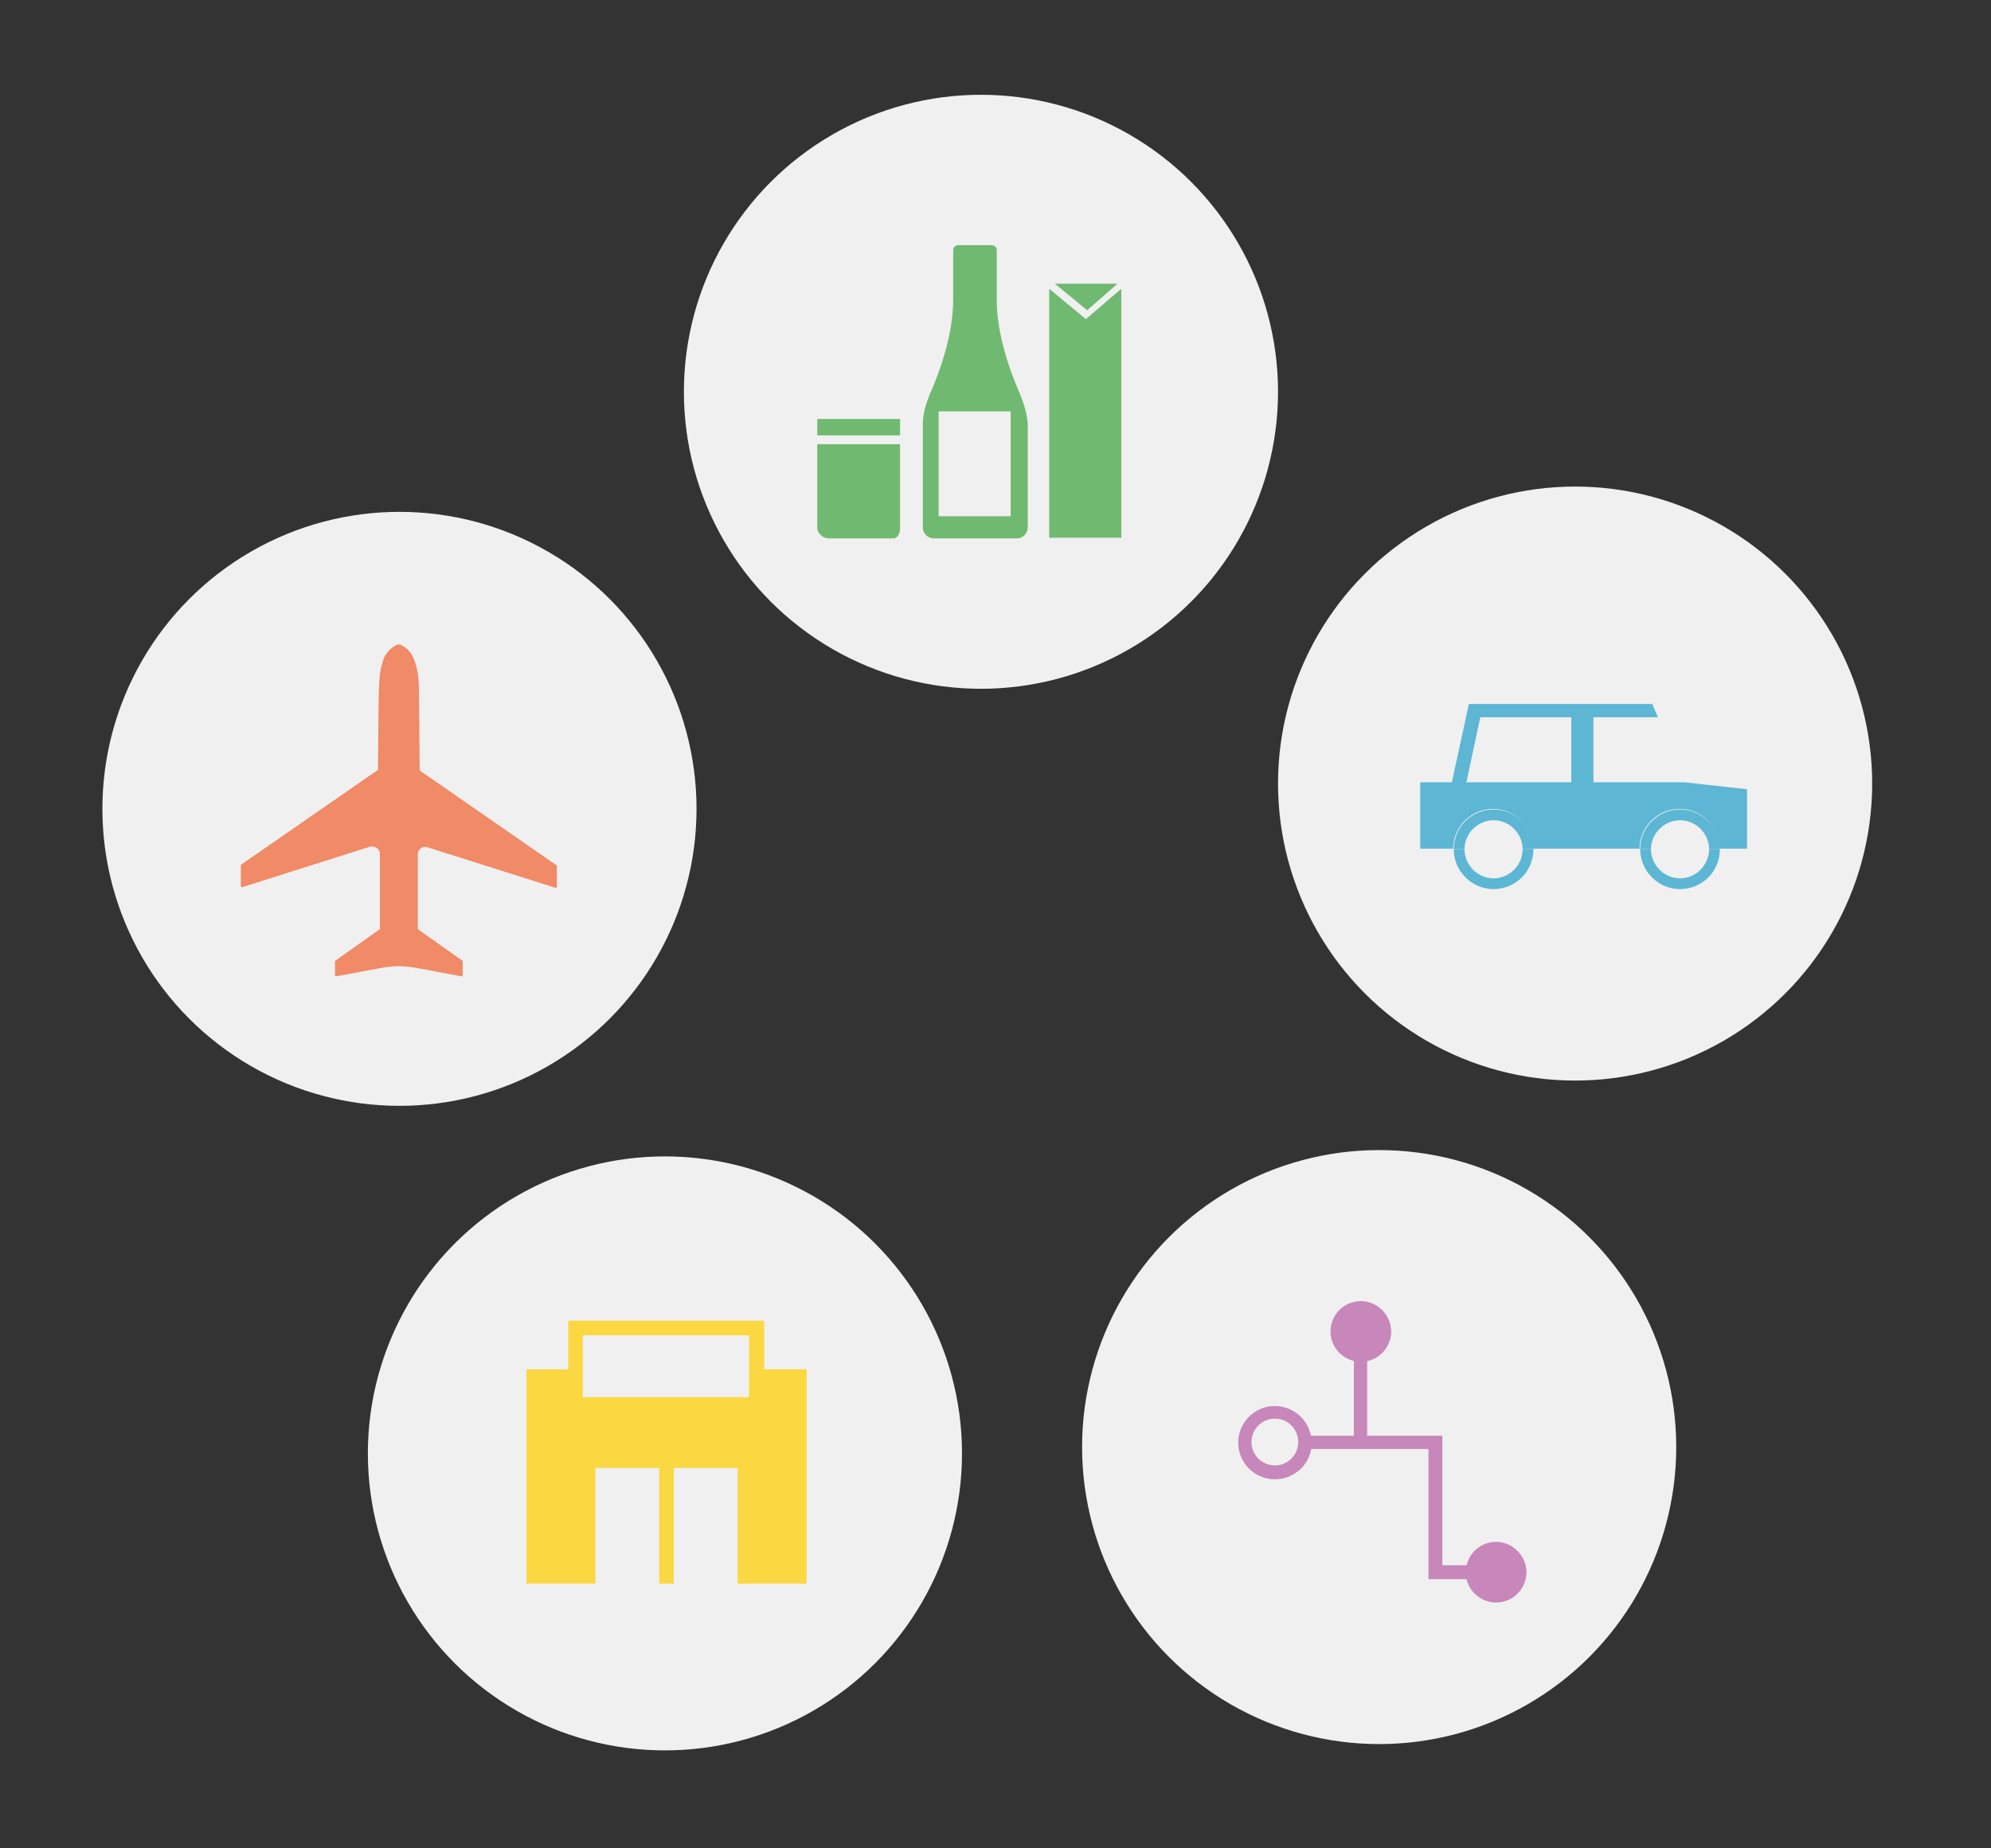
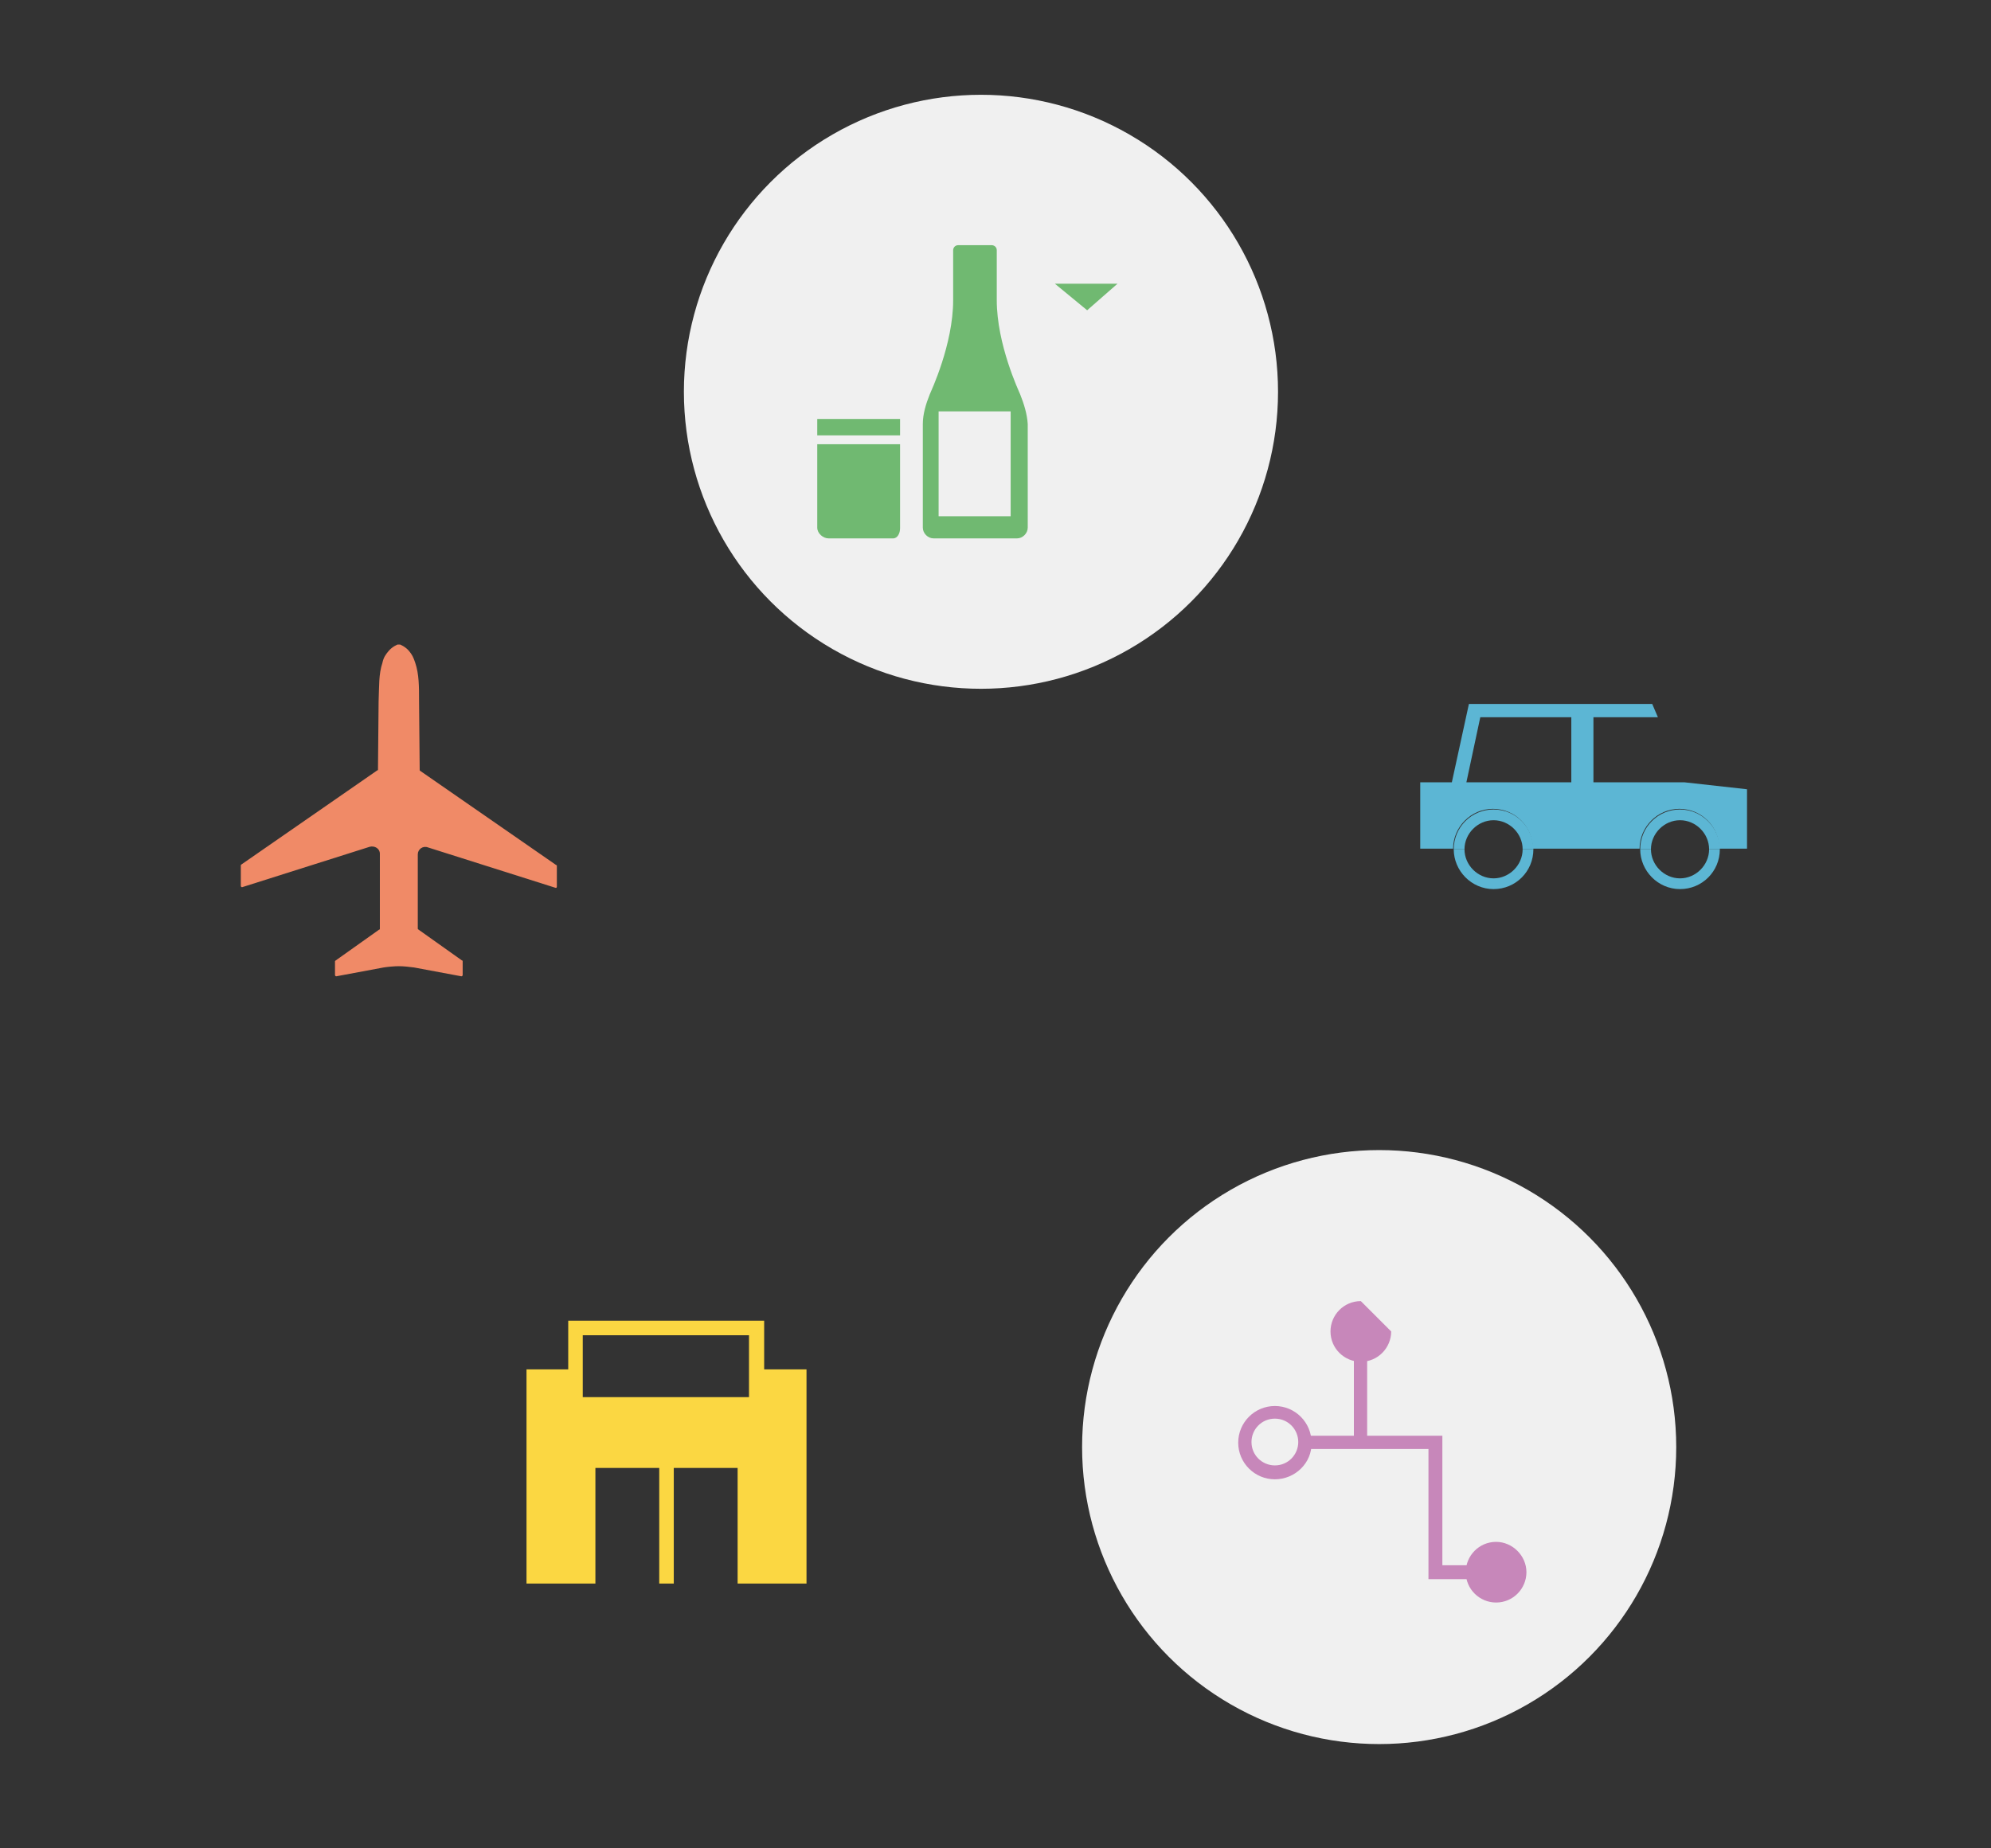
<svg xmlns="http://www.w3.org/2000/svg" xmlns:xlink="http://www.w3.org/1999/xlink" version="1.1" id="ikoner" x="0px" y="0px" viewBox="0 0 315 292.5" enable-background="new 0 0 315 292.5" xml:space="preserve">
  <rect x="0" y="0" width="315" height="292.5" fill="#333333" stroke="none" />
  <g>
    <defs>
      <rect id="SVGID_721_" x="-164.8" y="-91" width="619" height="492" />
    </defs>
    <clipPath id="SVGID_2_">
      <use xlink:href="#SVGID_721_" overflow="visible" />
    </clipPath>
    <g clip-path="url(#SVGID_2_)">
      <defs>
        <circle id="SVGID_723_" cx="218.2" cy="229" r="47" />
      </defs>
      <clipPath id="SVGID_4_">
        <use xlink:href="#SVGID_723_" overflow="visible" />
      </clipPath>
      <g clip-path="url(#SVGID_4_)">
        <defs>
          <rect id="SVGID_725_" x="16.2" y="15" width="280" height="262" />
        </defs>
        <clipPath id="SVGID_6_">
          <use xlink:href="#SVGID_725_" overflow="visible" />
        </clipPath>
        <rect x="166.2" y="177" clip-path="url(#SVGID_6_)" fill="#F0F0F0" width="104" height="104" />
      </g>
    </g>
  </g>
  <g>
    <defs>
      <rect id="SVGID_727_" x="-164.8" y="-91" width="619" height="492" />
    </defs>
    <clipPath id="SVGID_8_">
      <use xlink:href="#SVGID_727_" overflow="visible" />
    </clipPath>
    <g clip-path="url(#SVGID_8_)">
      <defs>
-         <path id="SVGID_729_" d="M220.1,210.7c0,2.6-2.1,4.8-4.8,4.8c-2.6,0-4.8-2.1-4.8-4.8c0-2.6,2.1-4.8,4.8-4.8     C217.9,205.9,220.1,208.1,220.1,210.7" />
+         <path id="SVGID_729_" d="M220.1,210.7c0,2.6-2.1,4.8-4.8,4.8c-2.6,0-4.8-2.1-4.8-4.8c0-2.6,2.1-4.8,4.8-4.8     " />
      </defs>
      <clipPath id="SVGID_10_">
        <use xlink:href="#SVGID_729_" overflow="visible" />
      </clipPath>
      <g clip-path="url(#SVGID_10_)">
        <defs>
          <rect id="SVGID_731_" x="16.2" y="15" width="280" height="262" />
        </defs>
        <clipPath id="SVGID_12_">
          <use xlink:href="#SVGID_731_" overflow="visible" />
        </clipPath>
        <rect x="205.5" y="200.9" clip-path="url(#SVGID_12_)" fill="#C787BA" width="19.6" height="19.6" />
      </g>
    </g>
  </g>
  <g>
    <defs>
      <rect id="SVGID_733_" x="-164.8" y="-91" width="619" height="492" />
    </defs>
    <clipPath id="SVGID_14_">
      <use xlink:href="#SVGID_733_" overflow="visible" />
    </clipPath>
    <g clip-path="url(#SVGID_14_)">
      <defs>
        <path id="SVGID_735_" d="M241.5,248.8c0,2.6-2.1,4.8-4.8,4.8c-2.6,0-4.8-2.1-4.8-4.8c0-2.6,2.1-4.8,4.8-4.8     C239.3,244,241.5,246.2,241.5,248.8" />
      </defs>
      <clipPath id="SVGID_16_">
        <use xlink:href="#SVGID_735_" overflow="visible" />
      </clipPath>
      <g clip-path="url(#SVGID_16_)">
        <defs>
          <rect id="SVGID_737_" x="16.2" y="15" width="280" height="262" />
        </defs>
        <clipPath id="SVGID_18_">
          <use xlink:href="#SVGID_737_" overflow="visible" />
        </clipPath>
        <rect x="226.9" y="239" clip-path="url(#SVGID_18_)" fill="#C787BA" width="19.6" height="19.6" />
      </g>
    </g>
  </g>
  <g>
    <defs>
      <rect id="SVGID_739_" x="-164.8" y="-91" width="619" height="492" />
    </defs>
    <clipPath id="SVGID_20_">
      <use xlink:href="#SVGID_739_" overflow="visible" />
    </clipPath>
    <g clip-path="url(#SVGID_20_)">
      <defs>
        <path id="SVGID_741_" d="M201.7,224.5c-2.1,0-3.7,1.7-3.7,3.7c0,2.1,1.7,3.7,3.7,3.7c2.1,0,3.7-1.7,3.7-3.7     C205.4,226.2,203.8,224.5,201.7,224.5z M201.7,234.1c-3.2,0-5.8-2.6-5.8-5.8c0-3.2,2.6-5.8,5.8-5.8c3.2,0,5.8,2.6,5.8,5.8     C207.6,231.5,204.9,234.1,201.7,234.1z" />
      </defs>
      <clipPath id="SVGID_22_">
        <use xlink:href="#SVGID_741_" overflow="visible" />
      </clipPath>
      <g clip-path="url(#SVGID_22_)">
        <defs>
          <rect id="SVGID_743_" x="16.2" y="15" width="280" height="262" />
        </defs>
        <clipPath id="SVGID_24_">
          <use xlink:href="#SVGID_743_" overflow="visible" />
        </clipPath>
        <rect x="190.9" y="217.4" clip-path="url(#SVGID_24_)" fill="#C787BA" width="21.7" height="21.7" />
      </g>
    </g>
  </g>
  <g>
    <defs>
      <polyline id="SVGID_745_" points="234.5,249.9 226,249.9 226,229.3 205.7,229.3 205.7,227.2 228.2,227.2 228.2,247.7 234.5,247.7     234.5,249.9   " />
    </defs>
    <clipPath id="SVGID_26_">
      <use xlink:href="#SVGID_745_" overflow="visible" />
    </clipPath>
    <g clip-path="url(#SVGID_26_)">
      <defs>
        <rect id="SVGID_747_" x="16.2" y="15" width="280" height="262" />
      </defs>
      <clipPath id="SVGID_28_">
        <use xlink:href="#SVGID_747_" overflow="visible" />
      </clipPath>
      <rect x="200.7" y="222.2" clip-path="url(#SVGID_28_)" fill="#C787BA" width="38.8" height="32.6" />
    </g>
  </g>
  <rect x="-164.8" y="-91" fill-rule="evenodd" clip-rule="evenodd" fill="none" width="619" height="492" />
  <g>
    <defs>
      <rect id="SVGID_749_" x="-164.8" y="-91" width="619" height="492" />
    </defs>
    <clipPath id="SVGID_30_">
      <use xlink:href="#SVGID_749_" overflow="visible" />
    </clipPath>
    <g clip-path="url(#SVGID_30_)">
      <defs>
        <rect id="SVGID_751_" x="214.2" y="211.6" width="2.1" height="16.7" />
      </defs>
      <clipPath id="SVGID_32_">
        <use xlink:href="#SVGID_751_" overflow="visible" />
      </clipPath>
      <g clip-path="url(#SVGID_32_)">
        <defs>
          <rect id="SVGID_753_" x="16.2" y="15" width="280" height="262" />
        </defs>
        <clipPath id="SVGID_34_">
          <use xlink:href="#SVGID_753_" overflow="visible" />
        </clipPath>
        <rect x="209.2" y="206.6" clip-path="url(#SVGID_34_)" fill="#C787BA" width="12.1" height="26.7" />
      </g>
    </g>
  </g>
  <g>
    <defs>
-       <circle id="SVGID_755_" cx="249.2" cy="124" r="47" />
-     </defs>
+       </defs>
    <clipPath id="SVGID_36_">
      <use xlink:href="#SVGID_755_" overflow="visible" />
    </clipPath>
    <g clip-path="url(#SVGID_36_)">
      <defs>
        <rect id="SVGID_757_" x="16.2" y="15" width="280" height="262" />
      </defs>
      <clipPath id="SVGID_38_">
        <use xlink:href="#SVGID_757_" overflow="visible" />
      </clipPath>
      <rect x="197.2" y="72" clip-path="url(#SVGID_38_)" fill="#F0F0F0" width="104" height="104" />
    </g>
  </g>
  <rect x="-164.8" y="-91" fill-rule="evenodd" clip-rule="evenodd" fill="none" width="619" height="492" />
  <g>
    <defs>
      <rect id="SVGID_759_" x="-164.8" y="-91" width="619" height="492" />
    </defs>
    <clipPath id="SVGID_40_">
      <use xlink:href="#SVGID_759_" overflow="visible" />
    </clipPath>
    <g clip-path="url(#SVGID_40_)">
      <defs>
-         <circle id="SVGID_761_" cx="63.2" cy="128" r="47" />
-       </defs>
+         </defs>
      <clipPath id="SVGID_42_">
        <use xlink:href="#SVGID_761_" overflow="visible" />
      </clipPath>
      <g clip-path="url(#SVGID_42_)">
        <defs>
          <rect id="SVGID_763_" x="16.2" y="15" width="280" height="262" />
        </defs>
        <clipPath id="SVGID_44_">
          <use xlink:href="#SVGID_763_" overflow="visible" />
        </clipPath>
        <rect x="11.2" y="76" clip-path="url(#SVGID_44_)" fill="#F0F0F0" width="104" height="104" />
      </g>
    </g>
  </g>
  <g>
    <defs>
      <rect id="SVGID_765_" x="-164.8" y="-91" width="619" height="492" />
    </defs>
    <clipPath id="SVGID_46_">
      <use xlink:href="#SVGID_765_" overflow="visible" />
    </clipPath>
    <g clip-path="url(#SVGID_46_)">
      <defs>
        <path id="SVGID_767_" d="M63.1,102L63.1,102c-0.1,0-0.1,0-0.2,0c0,0-0.8,0.3-1.4,1c-0.5,0.6-0.8,1-1,1.9     c-0.6,1.8-0.5,3.7-0.6,6.1l-0.1,10.8c0,0.1,0,0.1-0.1,0.1l-21.5,14.9c0,0-0.1,0.1-0.1,0.1v3.3c0,0.1,0.1,0.2,0.2,0.2l20.2-6.4     c0.8-0.2,1.6,0.3,1.6,1.1V147c0,0.1,0,0.1-0.1,0.1l-6.9,4.9c0,0-0.1,0.1-0.1,0.1v2.2c0,0.1,0.1,0.2,0.2,0.2l7.5-1.4     c0.6-0.1,1.7-0.2,2.4-0.2c0.7,0,1.7,0.1,2.4,0.2l7.5,1.4c0.1,0,0.2-0.1,0.2-0.2v-2.2c0-0.1,0-0.1-0.1-0.1l-6.9-4.9     c0,0-0.1-0.1-0.1-0.1v-11.8c0-0.8,0.8-1.4,1.6-1.1l20.2,6.4c0.1,0,0.2,0,0.2-0.2v-3.3c0-0.1,0-0.1-0.1-0.1L66.5,122     c0,0-0.1-0.1-0.1-0.1L66.3,111c0-2.4,0-4.3-0.6-6.1c-0.3-0.9-0.5-1.3-1-1.9c-0.6-0.7-1.4-1-1.4-1C63.3,102,63.2,102,63.1,102" />
      </defs>
      <clipPath id="SVGID_48_">
        <use xlink:href="#SVGID_767_" overflow="visible" />
      </clipPath>
      <g clip-path="url(#SVGID_48_)">
        <defs>
          <rect id="SVGID_769_" x="16.2" y="15" width="280" height="262" />
        </defs>
        <clipPath id="SVGID_50_">
          <use xlink:href="#SVGID_769_" overflow="visible" />
        </clipPath>
        <rect x="33.2" y="97" clip-path="url(#SVGID_50_)" fill="#F08A67" width="59.9" height="62.5" />
      </g>
    </g>
  </g>
  <g>
    <defs>
      <rect id="SVGID_771_" x="-164.8" y="-91" width="619" height="492" />
    </defs>
    <clipPath id="SVGID_52_">
      <use xlink:href="#SVGID_771_" overflow="visible" />
    </clipPath>
    <g clip-path="url(#SVGID_52_)">
      <defs>
        <circle id="SVGID_773_" cx="155.2" cy="62" r="47" />
      </defs>
      <clipPath id="SVGID_54_">
        <use xlink:href="#SVGID_773_" overflow="visible" />
      </clipPath>
      <g clip-path="url(#SVGID_54_)">
        <defs>
          <rect id="SVGID_775_" x="16.2" y="15" width="280" height="262" />
        </defs>
        <clipPath id="SVGID_56_">
          <use xlink:href="#SVGID_775_" overflow="visible" />
        </clipPath>
        <rect x="103.2" y="10" clip-path="url(#SVGID_56_)" fill="#F0F0F0" width="104" height="104" />
      </g>
    </g>
  </g>
  <g>
    <defs>
      <rect id="SVGID_777_" x="-164.8" y="-91" width="619" height="492" />
    </defs>
    <clipPath id="SVGID_58_">
      <use xlink:href="#SVGID_777_" overflow="visible" />
    </clipPath>
    <g clip-path="url(#SVGID_58_)">
      <defs>
        <path id="SVGID_779_" d="M142.4,70.3v13.3c0,0.8-0.4,1.6-1.1,1.6h-10.2c-0.9,0-1.8-0.8-1.8-1.7V70.3" />
      </defs>
      <clipPath id="SVGID_60_">
        <use xlink:href="#SVGID_779_" overflow="visible" />
      </clipPath>
      <g clip-path="url(#SVGID_60_)">
        <defs>
          <rect id="SVGID_781_" x="16.2" y="15" width="280" height="262" />
        </defs>
        <clipPath id="SVGID_62_">
          <use xlink:href="#SVGID_781_" overflow="visible" />
        </clipPath>
        <rect x="124.3" y="65.3" clip-path="url(#SVGID_62_)" fill="#70B971" width="23.1" height="24.9" />
      </g>
    </g>
  </g>
  <g>
    <defs>
      <rect id="SVGID_783_" x="-164.8" y="-91" width="619" height="492" />
    </defs>
    <clipPath id="SVGID_64_">
      <use xlink:href="#SVGID_783_" overflow="visible" />
    </clipPath>
    <g clip-path="url(#SVGID_64_)">
      <defs>
        <rect id="SVGID_785_" x="129.3" y="66.3" width="13.1" height="2.6" />
      </defs>
      <clipPath id="SVGID_66_">
        <use xlink:href="#SVGID_785_" overflow="visible" />
      </clipPath>
      <g clip-path="url(#SVGID_66_)">
        <defs>
          <rect id="SVGID_787_" x="16.2" y="15" width="280" height="262" />
        </defs>
        <clipPath id="SVGID_68_">
          <use xlink:href="#SVGID_787_" overflow="visible" />
        </clipPath>
        <rect x="124.3" y="61.3" clip-path="url(#SVGID_68_)" fill="#70B971" width="23.1" height="12.6" />
      </g>
    </g>
  </g>
  <g>
    <defs>
      <rect id="SVGID_789_" x="-164.8" y="-91" width="619" height="492" />
    </defs>
    <clipPath id="SVGID_70_">
      <use xlink:href="#SVGID_789_" overflow="visible" />
    </clipPath>
    <g clip-path="url(#SVGID_70_)">
      <defs>
        <polyline id="SVGID_791_" points="176.8,44.9 166.9,44.9 172,49.1 176.8,44.9    " />
      </defs>
      <clipPath id="SVGID_72_">
        <use xlink:href="#SVGID_791_" overflow="visible" />
      </clipPath>
      <g clip-path="url(#SVGID_72_)">
        <defs>
          <rect id="SVGID_793_" x="16.2" y="15" width="280" height="262" />
        </defs>
        <clipPath id="SVGID_74_">
          <use xlink:href="#SVGID_793_" overflow="visible" />
        </clipPath>
        <rect x="161.9" y="39.9" clip-path="url(#SVGID_74_)" fill="#70B971" width="19.9" height="14.2" />
      </g>
    </g>
  </g>
  <g>
    <defs>
      <rect id="SVGID_795_" x="-164.8" y="-91" width="619" height="492" />
    </defs>
    <clipPath id="SVGID_76_">
      <use xlink:href="#SVGID_795_" overflow="visible" />
    </clipPath>
    <g clip-path="url(#SVGID_76_)">
      <defs>
        <polyline id="SVGID_797_" points="171.8,50.5 166,45.7 166,85.1 177.4,85.1 177.4,45.7 171.8,50.5    " />
      </defs>
      <clipPath id="SVGID_78_">
        <use xlink:href="#SVGID_797_" overflow="visible" />
      </clipPath>
      <g clip-path="url(#SVGID_78_)">
        <defs>
-           <rect id="SVGID_799_" x="16.2" y="15" width="280" height="262" />
-         </defs>
+           </defs>
        <clipPath id="SVGID_80_">
          <use xlink:href="#SVGID_799_" overflow="visible" />
        </clipPath>
        <rect x="161" y="40.7" clip-path="url(#SVGID_80_)" fill="#70B971" width="21.4" height="49.4" />
      </g>
    </g>
  </g>
  <g>
    <defs>
      <rect id="SVGID_801_" x="-164.8" y="-91" width="619" height="492" />
    </defs>
    <clipPath id="SVGID_82_">
      <use xlink:href="#SVGID_801_" overflow="visible" />
    </clipPath>
    <g clip-path="url(#SVGID_82_)">
      <defs>
        <path id="SVGID_803_" d="M148.5,65.1h11.4v16.6h-11.4V65.1z M161.4,62.4c-0.2-0.5-3.7-7.9-3.7-14.9c0,0,0,0,0,0v-7.9     c0-0.5-0.4-0.8-0.8-0.8h-5.3c-0.5,0-0.8,0.4-0.8,0.8v7.9c0,0,0,0,0,0c0,7-3.5,14.4-3.7,14.9c-0.6,1.5-1.1,3.1-1.1,4.7v16.4     c0,0.9,0.8,1.7,1.7,1.7h13.2c0.9,0,1.7-0.8,1.7-1.7V67.1C162.5,65.5,162,63.9,161.4,62.4z" />
      </defs>
      <clipPath id="SVGID_84_">
        <use xlink:href="#SVGID_803_" overflow="visible" />
      </clipPath>
      <g clip-path="url(#SVGID_84_)">
        <defs>
          <rect id="SVGID_805_" x="16.2" y="15" width="280" height="262" />
        </defs>
        <clipPath id="SVGID_86_">
          <use xlink:href="#SVGID_805_" overflow="visible" />
        </clipPath>
        <rect x="140.9" y="33.8" clip-path="url(#SVGID_86_)" fill="#70B971" width="26.6" height="56.4" />
      </g>
    </g>
  </g>
  <g>
    <defs>
      <rect id="SVGID_807_" x="-163.8" y="-89" width="619" height="492" />
    </defs>
    <clipPath id="SVGID_88_">
      <use xlink:href="#SVGID_807_" overflow="visible" />
    </clipPath>
    <g clip-path="url(#SVGID_88_)">
      <defs>
        <path id="SVGID_809_" d="M248.6,123.8h-16.6l2.2-10.3h14.4V123.8z M266.5,123.8L266.5,123.8l-14.4,0v-10.3h10.2l-0.9-2.1h-29     l-2.7,12.4h-5v10.5h5.2c0-3.4,2.8-6.3,6.3-6.3c3.5,0,6.3,2.8,6.3,6.3h16.9c0-3.4,2.8-6.3,6.3-6.3s6.3,2.8,6.3,6.3h4.4v-9.4     L266.5,123.8z" />
      </defs>
      <clipPath id="SVGID_90_">
        <use xlink:href="#SVGID_809_" overflow="visible" />
      </clipPath>
      <g clip-path="url(#SVGID_90_)">
        <defs>
          <rect id="SVGID_811_" x="17.2" y="17" width="280" height="262" />
        </defs>
        <clipPath id="SVGID_92_">
          <use xlink:href="#SVGID_811_" overflow="visible" />
        </clipPath>
        <rect x="219.8" y="106.5" clip-path="url(#SVGID_92_)" fill="#5CB6D4" width="61.7" height="32.9" />
      </g>
    </g>
  </g>
  <g>
    <defs>
      <rect id="SVGID_813_" x="-163.8" y="-89" width="619" height="492" />
    </defs>
    <clipPath id="SVGID_94_">
      <use xlink:href="#SVGID_813_" overflow="visible" />
    </clipPath>
    <g clip-path="url(#SVGID_94_)">
      <defs>
        <path id="SVGID_815_" d="M270.4,134.4c0,2.5-2.1,4.6-4.6,4.6c-2.5,0-4.6-2.1-4.6-4.6h-1.7c0,3.4,2.8,6.3,6.3,6.3     c3.5,0,6.3-2.8,6.3-6.3H270.4" />
      </defs>
      <clipPath id="SVGID_96_">
        <use xlink:href="#SVGID_815_" overflow="visible" />
      </clipPath>
      <g clip-path="url(#SVGID_96_)">
        <defs>
          <rect id="SVGID_817_" x="17.2" y="17" width="280" height="262" />
        </defs>
        <clipPath id="SVGID_98_">
          <use xlink:href="#SVGID_817_" overflow="visible" />
        </clipPath>
        <rect x="254.5" y="129.4" clip-path="url(#SVGID_98_)" fill="#5CB6D4" width="22.6" height="16.3" />
      </g>
    </g>
  </g>
  <g>
    <defs>
      <rect id="SVGID_819_" x="-163.8" y="-89" width="619" height="492" />
    </defs>
    <clipPath id="SVGID_100_">
      <use xlink:href="#SVGID_819_" overflow="visible" />
    </clipPath>
    <g clip-path="url(#SVGID_100_)">
      <defs>
        <path id="SVGID_821_" d="M265.8,128.1c-3.5,0-6.3,2.8-6.3,6.3h1.7c0-2.5,2.1-4.6,4.6-4.6c2.5,0,4.6,2.1,4.6,4.6h1.7     C272.1,130.9,269.2,128.1,265.8,128.1" />
      </defs>
      <clipPath id="SVGID_102_">
        <use xlink:href="#SVGID_821_" overflow="visible" />
      </clipPath>
      <g clip-path="url(#SVGID_102_)">
        <defs>
          <rect id="SVGID_823_" x="17.2" y="17" width="280" height="262" />
        </defs>
        <clipPath id="SVGID_104_">
          <use xlink:href="#SVGID_823_" overflow="visible" />
        </clipPath>
        <rect x="254.5" y="123.1" clip-path="url(#SVGID_104_)" fill="#5CB6D4" width="22.6" height="16.3" />
      </g>
    </g>
  </g>
  <g>
    <defs>
      <rect id="SVGID_825_" x="-163.8" y="-89" width="619" height="492" />
    </defs>
    <clipPath id="SVGID_106_">
      <use xlink:href="#SVGID_825_" overflow="visible" />
    </clipPath>
    <g clip-path="url(#SVGID_106_)">
      <defs>
        <path id="SVGID_827_" d="M240.9,134.4c0,2.5-2.1,4.6-4.6,4.6c-2.5,0-4.6-2.1-4.6-4.6H230c0,3.4,2.8,6.3,6.3,6.3     c3.5,0,6.3-2.8,6.3-6.3H240.9" />
      </defs>
      <clipPath id="SVGID_108_">
        <use xlink:href="#SVGID_827_" overflow="visible" />
      </clipPath>
      <g clip-path="url(#SVGID_108_)">
        <defs>
          <rect id="SVGID_829_" x="17.2" y="17" width="280" height="262" />
        </defs>
        <clipPath id="SVGID_110_">
          <use xlink:href="#SVGID_829_" overflow="visible" />
        </clipPath>
        <rect x="225" y="129.4" clip-path="url(#SVGID_110_)" fill="#5CB6D4" width="22.6" height="16.3" />
      </g>
    </g>
  </g>
  <g>
    <defs>
      <rect id="SVGID_831_" x="-163.8" y="-89" width="619" height="492" />
    </defs>
    <clipPath id="SVGID_112_">
      <use xlink:href="#SVGID_831_" overflow="visible" />
    </clipPath>
    <g clip-path="url(#SVGID_112_)">
      <defs>
        <path id="SVGID_833_" d="M236.3,128.1c-3.5,0-6.3,2.8-6.3,6.3h1.7c0-2.5,2.1-4.6,4.6-4.6c2.5,0,4.6,2.1,4.6,4.6h1.7     C242.6,130.9,239.8,128.1,236.3,128.1" />
      </defs>
      <clipPath id="SVGID_114_">
        <use xlink:href="#SVGID_833_" overflow="visible" />
      </clipPath>
      <g clip-path="url(#SVGID_114_)">
        <defs>
          <rect id="SVGID_835_" x="17.2" y="17" width="280" height="262" />
        </defs>
        <clipPath id="SVGID_116_">
          <use xlink:href="#SVGID_835_" overflow="visible" />
        </clipPath>
        <rect x="225" y="123.1" clip-path="url(#SVGID_116_)" fill="#5CB6D4" width="22.6" height="16.3" />
      </g>
    </g>
  </g>
  <g>
    <defs>
-       <rect id="SVGID_837_" x="-164.8" y="-91" width="619" height="492" />
-     </defs>
+       </defs>
    <clipPath id="SVGID_118_">
      <use xlink:href="#SVGID_837_" overflow="visible" />
    </clipPath>
    <g clip-path="url(#SVGID_118_)">
      <defs>
        <circle id="SVGID_839_" cx="105.2" cy="230" r="47" />
      </defs>
      <clipPath id="SVGID_120_">
        <use xlink:href="#SVGID_839_" overflow="visible" />
      </clipPath>
      <g clip-path="url(#SVGID_120_)">
        <defs>
          <rect id="SVGID_841_" x="16.2" y="15" width="280" height="262" />
        </defs>
        <clipPath id="SVGID_122_">
          <use xlink:href="#SVGID_841_" overflow="visible" />
        </clipPath>
        <rect x="53.2" y="178" clip-path="url(#SVGID_122_)" fill="#F0F0F0" width="104" height="104" />
      </g>
    </g>
  </g>
  <g>
    <defs>
      <rect id="SVGID_843_" x="-164.8" y="-91" width="619" height="492" />
    </defs>
    <clipPath id="SVGID_124_">
      <use xlink:href="#SVGID_843_" overflow="visible" />
    </clipPath>
    <g clip-path="url(#SVGID_124_)">
      <defs>
        <path id="SVGID_845_" d="M92.2,211.3h26.3v9.8H92.2V211.3z M120.9,216.7V209h-31v7.7h-6.6v33.9h10.9v-18.3h10.1v18.3h2.3v-18.3     h10.1v18.3h10.9v-33.9H120.9z" />
      </defs>
      <clipPath id="SVGID_126_">
        <use xlink:href="#SVGID_845_" overflow="visible" />
      </clipPath>
      <g clip-path="url(#SVGID_126_)">
        <defs>
          <rect id="SVGID_847_" x="16.2" y="15" width="280" height="262" />
        </defs>
        <clipPath id="SVGID_128_">
          <use xlink:href="#SVGID_847_" overflow="visible" />
        </clipPath>
        <rect x="78.2" y="204" clip-path="url(#SVGID_128_)" fill="#FBD742" width="54.3" height="51.6" />
      </g>
    </g>
  </g>
  <rect x="16.2" y="15" fill="none" width="280" height="262" />
</svg>